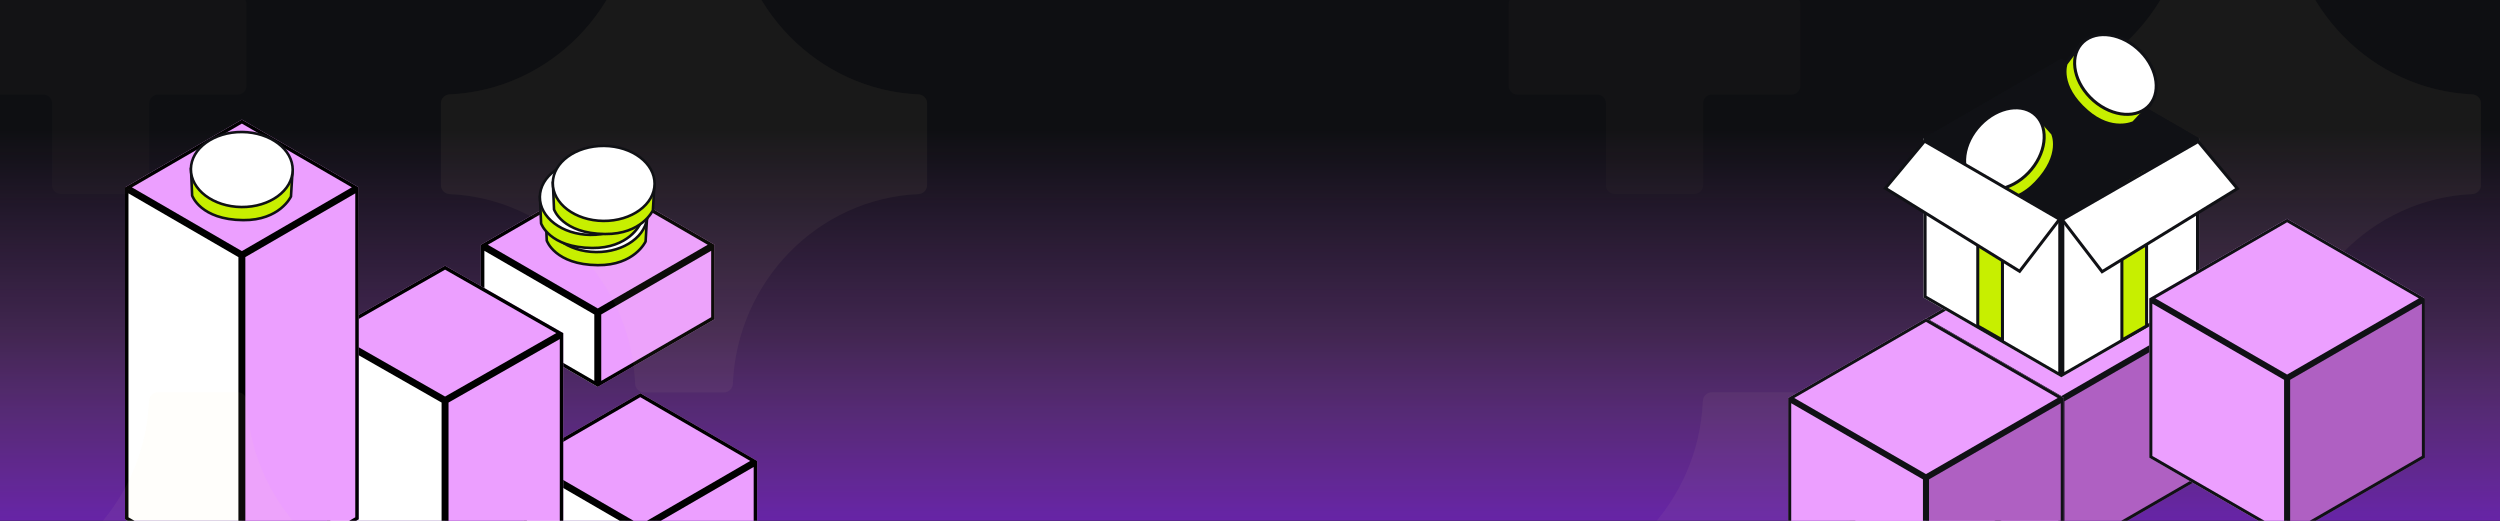
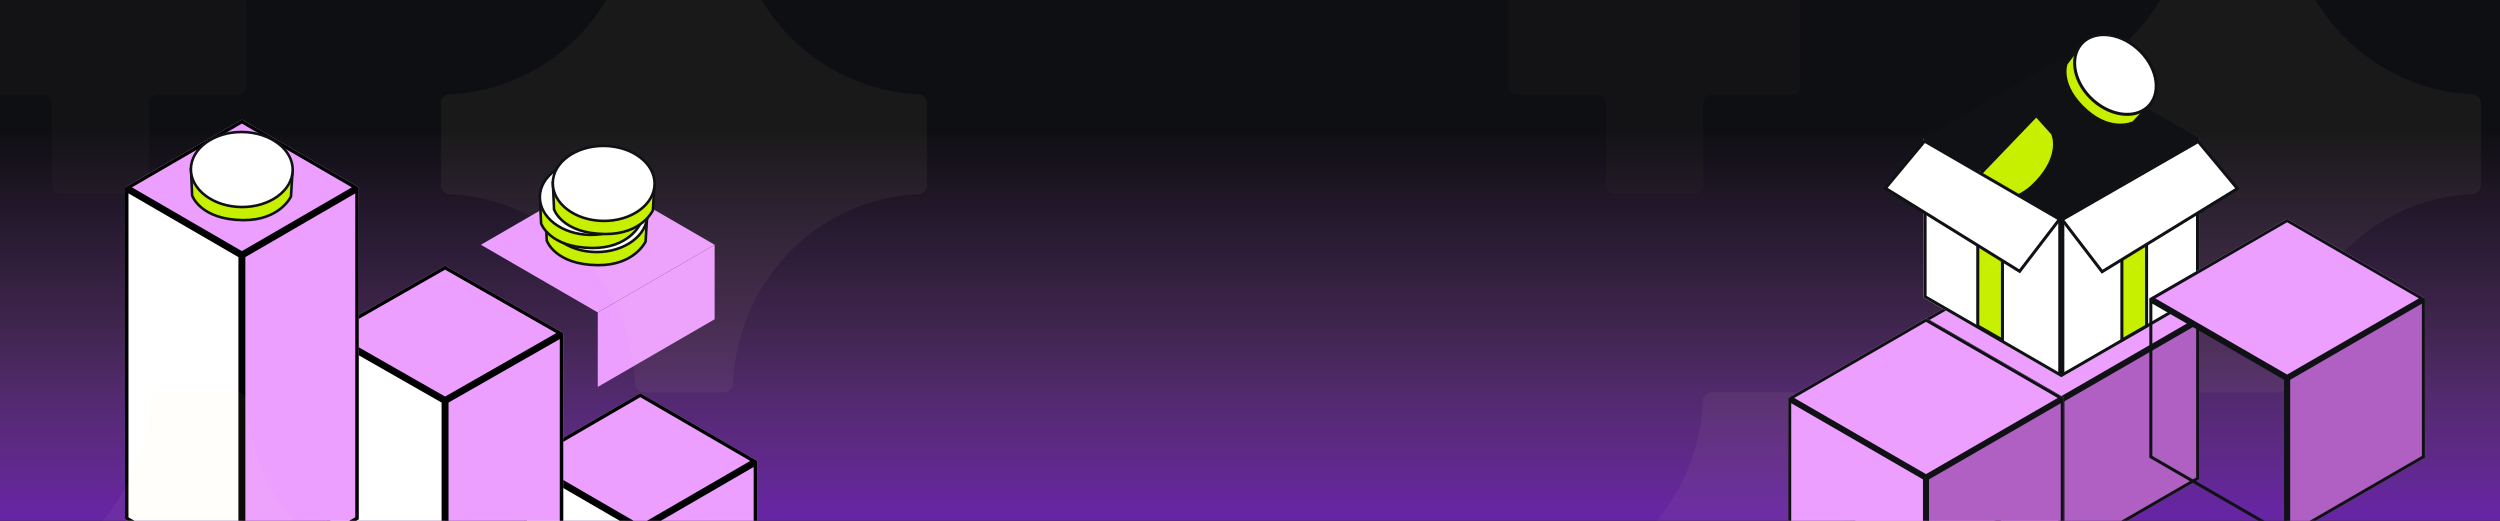
<svg xmlns="http://www.w3.org/2000/svg" width="1440" height="300" viewBox="0 0 1440 300" fill="none">
  <rect x="0" y="0" width="1440" height="300" fill="#333333" stroke="none" />
  <g clip-path="url(#clip0_3623_66787)">
    <rect width="1440" height="300" fill="#0E0F12" />
    <rect width="1440" height="300" fill="url(#paint0_linear_3623_66787)" />
-     <path d="M277 183.875L277 140.988L344.317 179.976L344.317 222.863L277 183.875Z" fill="white" />
    <path d="M411.633 183.875L344.317 222.863L344.317 179.976L411.633 140.988L411.633 183.875Z" fill="#EC9FFF" />
    <path d="M277 140.988L344.317 102L411.633 140.988L344.317 179.976L277 140.988Z" fill="#EC9FFF" />
-     <path d="M278 183.299L343.317 221.128L343.317 180.553L278 142.723L278 183.299ZM278.996 140.988L344.317 178.821L409.638 140.988L344.317 103.156L278.996 140.988ZM410.633 183.299L410.633 142.723L345.317 180.553L345.317 221.128L410.633 183.299Z" stroke="black" stroke-width="2" />
    <path d="M301.489 351.129L301.489 265.494L368.805 304.526L368.805 390.162L301.489 351.129Z" fill="white" />
    <path d="M436.121 351.129L368.805 390.162L368.805 304.526L436.121 265.494L436.121 351.129Z" fill="#EC9FFF" />
    <path d="M301.489 265.494L368.805 226.461L436.121 265.494L368.805 304.526L301.489 265.494Z" fill="#EC9FFF" />
    <path d="M302.489 350.553L367.805 388.426L367.805 305.102L302.489 267.229L302.489 350.553ZM303.482 265.494L368.805 303.37L434.128 265.494L368.805 227.617L303.482 265.494ZM435.121 350.553L435.121 267.229L369.805 305.102L369.805 388.426L435.121 350.553Z" stroke="black" stroke-width="2" />
    <path d="M188.273 320.72L188.273 191.869L256.354 230.713L256.354 359.564L188.273 320.72Z" fill="white" />
    <path d="M324.436 320.72L256.354 359.564L256.354 230.713L324.436 191.869L324.436 320.72Z" fill="#EC9FFF" />
    <path d="M188.273 191.869L256.354 153.025L324.436 191.869L256.354 230.713L188.273 191.869Z" fill="#EC9FFF" />
    <path d="M189.273 320.139L255.354 357.842L255.354 231.293L189.273 193.591L189.273 320.139ZM190.291 191.869L256.354 229.561L322.418 191.869L256.354 154.177L190.291 191.869ZM323.436 320.139L323.436 193.591L257.354 231.293L257.354 357.842L323.436 320.139Z" stroke="black" stroke-width="2" />
    <path d="M72.002 299.113L72.002 107.913L139.319 146.946L139.319 338.146L72.002 299.113Z" fill="white" />
    <path d="M206.635 299.113L139.319 338.146L139.319 146.946L206.635 107.913L206.635 299.113Z" fill="#EC9FFF" />
    <path d="M72.002 107.913L139.319 68.881L206.635 107.913L139.319 146.946L72.002 107.913Z" fill="#EC9FFF" />
    <path d="M73.002 298.537L138.319 336.41L138.319 147.522L73.002 109.649L73.002 298.537ZM73.996 107.913L139.319 145.79L204.641 107.913L139.319 70.037L73.996 107.913ZM205.635 298.537L205.635 109.649L140.319 147.522L140.319 336.41L205.635 298.537Z" stroke="black" stroke-width="2" />
    <g opacity="0.05">
      <path d="M980.88 506.828C980.997 509.587 983.224 511.831 985.986 511.831H1031.99C1034.75 511.831 1036.97 509.587 1037.09 506.828C1039.59 447.793 1086.17 400.218 1143.98 397.611C1146.74 397.486 1148.99 395.26 1148.99 392.498V345.331C1148.99 342.57 1146.74 340.343 1143.98 340.219C1086.17 337.612 1039.59 290.037 1037.09 231.001C1036.97 228.242 1034.75 225.998 1031.99 225.998H985.986C983.224 225.998 980.997 228.242 980.88 231.001C978.377 290.037 931.806 337.612 873.988 340.219C871.229 340.343 868.986 342.57 868.986 345.331V392.498C868.986 395.26 871.229 397.486 873.988 397.611C931.806 400.218 978.377 447.793 980.88 506.828ZM1372.97 345.331C1372.97 342.57 1370.73 340.331 1367.97 340.331H1321.97C1319.21 340.331 1316.97 342.57 1316.97 345.331V392.498C1316.97 395.26 1314.73 397.498 1311.97 397.498H1265.99C1263.22 397.498 1260.99 399.737 1260.99 402.498V449.665C1260.99 452.426 1263.22 454.665 1265.99 454.665H1311.97C1314.73 454.665 1316.97 456.903 1316.97 459.665V506.831C1316.97 509.593 1319.21 511.831 1321.97 511.831H1367.97C1370.73 511.831 1372.97 509.593 1372.97 506.831V459.665C1372.97 456.903 1375.21 454.665 1377.97 454.665H1423.99C1426.75 454.665 1428.99 452.426 1428.99 449.665V402.498C1428.99 399.737 1426.75 397.498 1423.99 397.498H1377.97C1375.21 397.498 1372.97 395.26 1372.97 392.498V345.331ZM1317.09 -54.832C1316.97 -57.591 1314.75 -59.835 1311.99 -59.835H1265.99C1263.22 -59.835 1261 -57.591 1260.88 -54.832C1258.38 4.203 1211.81 51.778 1153.99 54.386C1151.23 54.51 1148.99 56.737 1148.99 59.498V106.665C1148.99 109.426 1151.23 111.653 1153.99 111.777C1211.81 114.385 1258.38 161.959 1260.88 220.995C1261 223.754 1263.22 225.998 1265.99 225.998H1311.99C1314.75 225.998 1316.97 223.754 1317.09 220.995C1319.59 161.959 1366.17 114.385 1423.98 111.777C1426.74 111.653 1428.99 109.426 1428.99 106.665V59.498C1428.99 56.737 1426.74 54.51 1423.98 54.386C1366.17 51.778 1319.59 4.203 1317.09 -54.832ZM925 106.665C925 109.426 927.238 111.665 930 111.665H976C978.761 111.665 981 109.426 981 106.665V59.498C981 56.737 983.238 54.498 986 54.498H1031.99C1034.75 54.498 1036.99 52.26 1036.99 49.498V2.331C1036.99 -0.43 1034.75 -2.669 1031.99 -2.669H986C983.238 -2.669 981 -4.907 981 -7.669V-54.835C981 -57.597 978.761 -59.835 976 -59.835H930C927.238 -59.835 925 -57.597 925 -54.835V-7.669C925 -4.907 922.761 -2.669 920 -2.669H873.986C871.224 -2.669 868.986 -0.43 868.986 2.331V49.498C868.986 52.26 871.224 54.498 873.986 54.498H920C922.761 54.498 925 56.737 925 59.498V106.665Z" fill="#FCECA4" fill-opacity="0.38" />
      <path d="M980.88 506.828C980.997 509.587 983.224 511.831 985.986 511.831H1031.99C1034.75 511.831 1036.97 509.587 1037.09 506.828C1039.59 447.793 1086.17 400.218 1143.98 397.611C1146.74 397.486 1148.99 395.26 1148.99 392.498V345.331C1148.99 342.57 1146.74 340.343 1143.98 340.219C1086.17 337.612 1039.59 290.037 1037.09 231.001C1036.97 228.242 1034.75 225.998 1031.99 225.998H985.986C983.224 225.998 980.997 228.242 980.88 231.001C978.377 290.037 931.806 337.612 873.988 340.219C871.229 340.343 868.986 342.57 868.986 345.331V392.498C868.986 395.26 871.229 397.486 873.988 397.611C931.806 400.218 978.377 447.793 980.88 506.828ZM1317.09 -54.832C1316.97 -57.591 1314.75 -59.835 1311.99 -59.835H1265.99C1263.22 -59.835 1261 -57.591 1260.88 -54.832C1258.38 4.203 1211.81 51.778 1153.99 54.386C1151.23 54.51 1148.99 56.737 1148.99 59.498V106.665C1148.99 109.426 1151.23 111.653 1153.99 111.777C1211.81 114.385 1258.38 161.959 1260.88 220.995C1261 223.754 1263.22 225.998 1265.99 225.998H1311.99C1314.75 225.998 1316.97 223.754 1317.09 220.995C1319.59 161.959 1366.17 114.385 1423.98 111.777C1426.74 111.653 1428.99 109.426 1428.99 106.665V59.498C1428.99 56.737 1426.74 54.51 1423.98 54.386C1366.17 51.778 1319.59 4.203 1317.09 -54.832Z" fill="#FCECA4" />
    </g>
    <g opacity="0.05">
      <path d="M85.88 506.828C85.997 509.587 88.224 511.831 90.986 511.831H136.986C139.747 511.831 141.974 509.587 142.091 506.828C144.594 447.793 191.166 400.218 248.983 397.611C251.742 397.486 253.986 395.26 253.986 392.498V345.331C253.986 342.57 251.742 340.343 248.983 340.219C191.166 337.612 144.594 290.037 142.091 231.001C141.974 228.242 139.747 225.998 136.986 225.998H90.986C88.224 225.998 85.997 228.242 85.88 231.001C83.377 290.037 36.806 337.612 -21.012 340.219C-23.771 340.343 -26.014 342.57 -26.014 345.331V392.498C-26.014 395.26 -23.771 397.486 -21.012 397.611C36.806 400.218 83.377 447.793 85.88 506.828ZM477.972 345.331C477.972 342.57 475.733 340.331 472.972 340.331H426.972C424.21 340.331 421.972 342.57 421.972 345.331V392.498C421.972 395.26 419.733 397.498 416.972 397.498H370.986C368.224 397.498 365.986 399.737 365.986 402.498V449.665C365.986 452.426 368.224 454.665 370.986 454.665H416.972C419.733 454.665 421.972 456.903 421.972 459.665V506.831C421.972 509.593 424.21 511.831 426.972 511.831H472.972C475.733 511.831 477.972 509.593 477.972 506.831V459.665C477.972 456.903 480.21 454.665 482.972 454.665H528.986C531.747 454.665 533.986 452.426 533.986 449.665V402.498C533.986 399.737 531.747 397.498 528.986 397.498H482.972C480.21 397.498 477.972 395.26 477.972 392.498V345.331ZM422.091 -54.832C421.974 -57.591 419.747 -59.835 416.986 -59.835H370.986C368.224 -59.835 365.997 -57.591 365.88 -54.832C363.377 4.203 316.806 51.778 258.988 54.386C256.229 54.51 253.986 56.737 253.986 59.498V106.665C253.986 109.426 256.229 111.653 258.988 111.777C316.806 114.385 363.377 161.959 365.88 220.995C365.997 223.754 368.224 225.998 370.986 225.998H416.986C419.747 225.998 421.974 223.754 422.091 220.995C424.594 161.959 471.166 114.385 528.983 111.777C531.742 111.653 533.986 109.426 533.986 106.665V59.498C533.986 56.737 531.742 54.51 528.983 54.386C471.166 51.778 424.594 4.203 422.091 -54.832ZM30 106.665C30 109.426 32.238 111.665 35 111.665H81C83.761 111.665 86 109.426 86 106.665V59.498C86 56.737 88.238 54.498 91 54.498H136.986C139.747 54.498 141.986 52.26 141.986 49.498V2.331C141.986 -0.43 139.747 -2.669 136.986 -2.669H91C88.238 -2.669 86 -4.907 86 -7.669V-54.835C86 -57.597 83.761 -59.835 81 -59.835H35C32.238 -59.835 30 -57.597 30 -54.835V-7.669C30 -4.907 27.761 -2.669 25 -2.669H-21.014C-23.776 -2.669 -26.014 -0.43 -26.014 2.331V49.498C-26.014 52.26 -23.776 54.498 -21.014 54.498H25C27.761 54.498 30 56.737 30 59.498V106.665Z" fill="#FCECA4" fill-opacity="0.38" />
      <path d="M85.88 506.828C85.997 509.587 88.224 511.831 90.986 511.831H136.986C139.747 511.831 141.974 509.587 142.091 506.828C144.594 447.793 191.166 400.218 248.983 397.611C251.742 397.486 253.986 395.26 253.986 392.498V345.331C253.986 342.57 251.742 340.343 248.983 340.219C191.166 337.612 144.594 290.037 142.091 231.001C141.974 228.242 139.747 225.998 136.986 225.998H90.986C88.224 225.998 85.997 228.242 85.88 231.001C83.377 290.037 36.806 337.612 -21.012 340.219C-23.771 340.343 -26.014 342.57 -26.014 345.331V392.498C-26.014 395.26 -23.771 397.486 -21.012 397.611C36.806 400.218 83.377 447.793 85.88 506.828ZM422.091 -54.832C421.974 -57.591 419.747 -59.835 416.986 -59.835H370.986C368.224 -59.835 365.997 -57.591 365.88 -54.832C363.377 4.203 316.806 51.778 258.988 54.386C256.229 54.51 253.986 56.737 253.986 59.498V106.665C253.986 109.426 256.229 111.653 258.988 111.777C316.806 114.385 363.377 161.959 365.88 220.995C365.997 223.754 368.224 225.998 370.986 225.998H416.986C419.747 225.998 421.974 223.754 422.091 220.995C424.594 161.959 471.166 114.385 528.983 111.777C531.742 111.653 533.986 109.426 533.986 106.665V59.498C533.986 56.737 531.742 54.51 528.983 54.386C471.166 51.778 424.594 4.203 422.091 -54.832Z" fill="#FCECA4" />
    </g>
    <path d="M1188.74 411.837V320.076L1109.37 365.956V457.717L1188.74 411.837Z" fill="#AF60C2" />
    <path d="M1030 411.837L1109.37 457.717V365.956L1030 320.076V411.837Z" fill="#EC9FFF" />
    <path d="M1188.74 320.076L1109.37 274.195L1030 320.076L1109.37 365.956L1188.74 320.076Z" fill="#EC9FFF" />
    <path d="M1187.87 411.332L1110.24 456.201V366.461L1187.87 321.592V411.332ZM1186.99 320.076L1109.37 364.946L1031.74 320.076L1109.37 275.206L1186.99 320.076ZM1030.87 411.332V321.592L1108.49 366.461V456.201L1030.87 411.332Z" stroke="#101115" stroke-width="1.75" />
    <path d="M1266.74 276.03V184.269L1187.37 230.15V321.911L1266.74 276.03Z" fill="#AF60C2" />
    <path d="M1107.99 276.03L1187.37 321.911V230.15L1107.99 184.269V276.03Z" fill="#EC9FFF" />
    <path d="M1266.74 184.269L1187.37 138.389L1107.99 184.269L1187.37 230.15L1266.74 184.269Z" fill="#EC9FFF" />
    <path d="M1265.87 275.525L1188.24 320.394V230.655L1265.87 185.786V275.525ZM1264.99 184.269L1187.37 229.139L1109.74 184.269L1187.37 139.399L1264.99 184.269ZM1108.87 275.525V185.786L1186.49 230.655V320.394L1108.87 275.525Z" stroke="#101115" stroke-width="1.75" />
    <path d="M1188.74 320.993V229.232L1109.37 275.113V366.873L1188.74 320.993Z" fill="#AF60C2" />
-     <path d="M1030 320.993L1109.37 366.873V275.113L1030 229.232V320.993Z" fill="#EC9FFF" />
+     <path d="M1030 320.993L1109.37 366.873V275.113L1030 229.232Z" fill="#EC9FFF" />
    <path d="M1188.74 229.232L1109.37 183.352L1030 229.232L1109.37 275.113L1188.74 229.232Z" fill="#EC9FFF" />
    <path d="M1187.87 320.488L1110.24 365.357V275.617L1187.87 230.748V320.488ZM1186.99 229.232L1109.37 274.102L1031.74 229.232L1109.37 184.362L1186.99 229.232ZM1030.87 320.488V230.748L1108.49 275.617V365.357L1030.87 320.488Z" stroke="#101115" stroke-width="1.75" />
    <path d="M1266.65 171.419V79.658L1187.31 125.538V217.299L1266.65 171.419Z" fill="white" />
    <path d="M1107.97 171.419L1187.31 217.299V125.538L1107.97 79.658V171.419Z" fill="white" />
    <path d="M1266.65 79.658L1187.31 33.777L1107.97 79.658L1187.31 125.538L1266.65 79.658Z" fill="#101115" />
    <path d="M1265.77 170.914L1188.19 215.783V126.043L1265.77 81.175V170.914ZM1264.9 79.658L1187.31 124.528L1109.72 79.658L1187.31 34.788L1264.9 79.658ZM1108.85 170.914V81.175L1186.44 126.043V215.783L1108.85 170.914Z" stroke="#101115" stroke-width="1.75" />
    <path d="M1236.4 96.722L1236.44 187.759L1222.21 195.894L1222.21 105.151L1236.4 96.722Z" fill="#C7EF00" stroke="#101115" stroke-width="1.75" />
    <path d="M1139.22 96.729L1139.19 187.752L1153.42 195.887L1153.41 105.158L1139.22 96.729Z" fill="#C7EF00" stroke="#101115" stroke-width="1.75" />
    <path d="M1172.89 66.465L1153.83 86.332L1153.83 86.334L1136.09 104.817L1146.48 114.217C1146.48 114.217 1159.38 119.127 1172.68 105.26C1188.22 89.066 1182.28 76.915 1182.28 76.915L1172.89 66.465Z" fill="#C7EF00" stroke="#101115" stroke-width="1.75" />
-     <path d="M1168.35 99.538C1163.25 104.854 1157.07 108.057 1151.24 108.968C1145.41 109.879 1139.98 108.497 1136.23 104.735C1132.48 100.973 1131.03 95.448 1131.81 89.469C1132.59 83.489 1135.6 77.115 1140.71 71.798C1145.81 66.482 1151.99 63.279 1157.82 62.368C1163.65 61.457 1169.08 62.839 1172.83 66.601C1176.58 70.364 1178.03 75.889 1177.25 81.868C1176.47 87.847 1173.45 94.222 1168.35 99.538Z" fill="white" stroke="#101115" stroke-width="1.75" />
    <path d="M1198.55 25.41L1219.23 43.503L1219.23 43.505L1238.48 60.337L1228.93 70.628C1228.93 70.628 1216.5 76.668 1202.06 64.039C1185.2 49.291 1190.09 36.657 1190.09 36.657L1198.55 25.41Z" fill="#C7EF00" stroke="#101115" stroke-width="1.75" />
    <path d="M1205.89 57.958C1211.43 62.799 1217.86 65.439 1223.74 65.826C1229.63 66.214 1234.92 64.354 1238.34 60.27C1241.75 56.187 1242.73 50.552 1241.44 44.666C1240.15 38.779 1236.61 32.698 1231.07 27.858C1225.53 23.017 1219.11 20.377 1213.22 19.989C1207.34 19.602 1202.04 21.462 1198.63 25.546C1195.21 29.629 1194.24 35.264 1195.52 41.15C1196.81 47.037 1200.36 53.118 1205.89 57.958Z" fill="white" stroke="#101115" stroke-width="1.75" />
    <path d="M1186.29 126.281L1108.56 81.266L1085.97 108.418L1163.3 156.27L1186.29 126.281Z" fill="white" stroke="#101115" stroke-width="1.75" />
    <path d="M1187.82 126.508L1266.17 81.492L1288.76 108.645L1210.81 156.497L1187.82 126.508Z" fill="white" stroke="#101115" stroke-width="1.75" />
    <path d="M314.269 123.247L344.59 123.534L344.594 123.534L372.803 123.802L371.86 139.107C371.86 139.107 365.489 152.934 344.324 152.733C319.609 152.499 314.929 138.567 314.929 138.567L314.269 123.247Z" fill="#C7EF00" stroke="#101115" stroke-width="1.5" />
    <path d="M343.334 145.184C351.492 145.262 358.871 142.872 364.207 138.982C369.543 135.091 372.797 129.737 372.852 123.855C372.906 117.973 369.751 112.558 364.488 108.567C359.225 104.576 351.892 102.046 343.734 101.969C335.577 101.892 328.198 104.281 322.862 108.172C317.526 112.062 314.272 117.416 314.217 123.298C314.163 129.18 317.318 134.596 322.58 138.586C327.843 142.577 335.177 145.107 343.334 145.184Z" fill="white" stroke="#101115" stroke-width="1.5" />
    <path d="M311.009 113.36L341.33 113.647L341.334 113.647L369.543 113.915L368.599 129.22C368.599 129.22 362.228 143.047 341.063 142.846C316.348 142.612 311.669 128.68 311.669 128.68L311.009 113.36Z" fill="#C7EF00" stroke="#101115" stroke-width="1.5" />
    <path d="M340.074 135.297C348.232 135.375 355.611 132.985 360.947 129.095C366.282 125.204 369.537 119.85 369.591 113.968C369.646 108.086 366.491 102.671 361.228 98.68C355.965 94.689 348.632 92.159 340.474 92.082C332.316 92.005 324.937 94.394 319.602 98.285C314.266 102.175 311.011 107.529 310.957 113.411C310.902 119.293 314.057 124.709 319.32 128.699C324.583 132.69 331.916 135.22 340.074 135.297Z" fill="white" stroke="#101115" stroke-width="1.5" />
    <path d="M318.461 105.313L348.782 105.601L348.786 105.601L376.995 105.868L376.051 121.174C376.051 121.174 369.68 135 348.515 134.799C323.8 134.565 319.121 120.634 319.121 120.634L318.461 105.313Z" fill="#C7EF00" stroke="#101115" stroke-width="1.5" />
    <path d="M347.526 127.251C355.684 127.328 363.063 124.938 368.398 121.048C373.734 117.158 376.989 111.803 377.043 105.921C377.098 100.039 373.943 94.624 368.68 90.633C363.417 86.642 356.084 84.113 347.926 84.035C339.768 83.958 332.389 86.348 327.054 90.238C321.718 94.128 318.463 99.483 318.409 105.365C318.354 111.247 321.509 116.662 326.772 120.653C332.035 124.644 339.368 127.173 347.526 127.251Z" fill="white" stroke="#101115" stroke-width="1.5" />
    <path d="M110.008 97.312L140.329 97.6L140.333 97.6L168.542 97.867L167.598 113.173C167.598 113.173 161.227 126.999 140.062 126.799C115.347 126.564 110.668 112.633 110.668 112.633L110.008 97.312Z" fill="#C7EF00" stroke="#101115" stroke-width="1.5" />
    <path d="M139.074 119.251C147.232 119.328 154.611 116.938 159.947 113.048C165.283 109.158 168.537 103.803 168.592 97.921C168.646 92.039 165.491 86.624 160.228 82.633C154.965 78.642 147.632 76.113 139.474 76.035C131.317 75.958 123.938 78.348 118.602 82.238C113.266 86.128 110.012 91.483 109.957 97.365C109.903 103.247 113.058 108.662 118.32 112.653C123.583 116.644 130.917 119.173 139.074 119.251Z" fill="white" stroke="#101115" stroke-width="1.5" />
    <path d="M1396.75 263.641V171.88L1317.37 217.761V309.522L1396.75 263.641Z" fill="#AF60C2" />
-     <path d="M1238 263.641L1317.37 309.522V217.761L1238 171.88V263.641Z" fill="#EC9FFF" />
    <path d="M1396.75 171.88L1317.37 126L1238 171.88L1317.37 217.761L1396.75 171.88Z" fill="#EC9FFF" />
    <path d="M1395.87 263.137L1318.25 308.005V218.266L1395.87 173.397V263.137ZM1395 171.88L1317.37 216.75L1239.75 171.88L1317.37 127.011L1395 171.88ZM1238.88 263.137V173.397L1316.5 218.266V308.005L1238.88 263.137Z" stroke="#101115" stroke-width="1.75" />
  </g>
  <defs>
    <linearGradient id="paint0_linear_3623_66787" x1="720" y1="376.364" x2="720" y2="74.318" gradientUnits="userSpaceOnUse">
      <stop stop-color="#6B0CE3" />
      <stop offset="0.62" stop-color="#BA5CE3" stop-opacity="0.29" />
      <stop offset="1" stop-color="#BA5CE3" stop-opacity="0" />
    </linearGradient>
    <linearGradient id="paint1_linear_3623_66787" x1="583.5" y1="102" x2="1047" y2="102" gradientUnits="userSpaceOnUse">
      <stop stop-color="white" />
      <stop offset="1" stop-color="#96E21B" />
    </linearGradient>
    <clipPath id="clip0_3623_66787">
      <rect width="1440" height="300" fill="white" />
    </clipPath>
  </defs>
</svg>